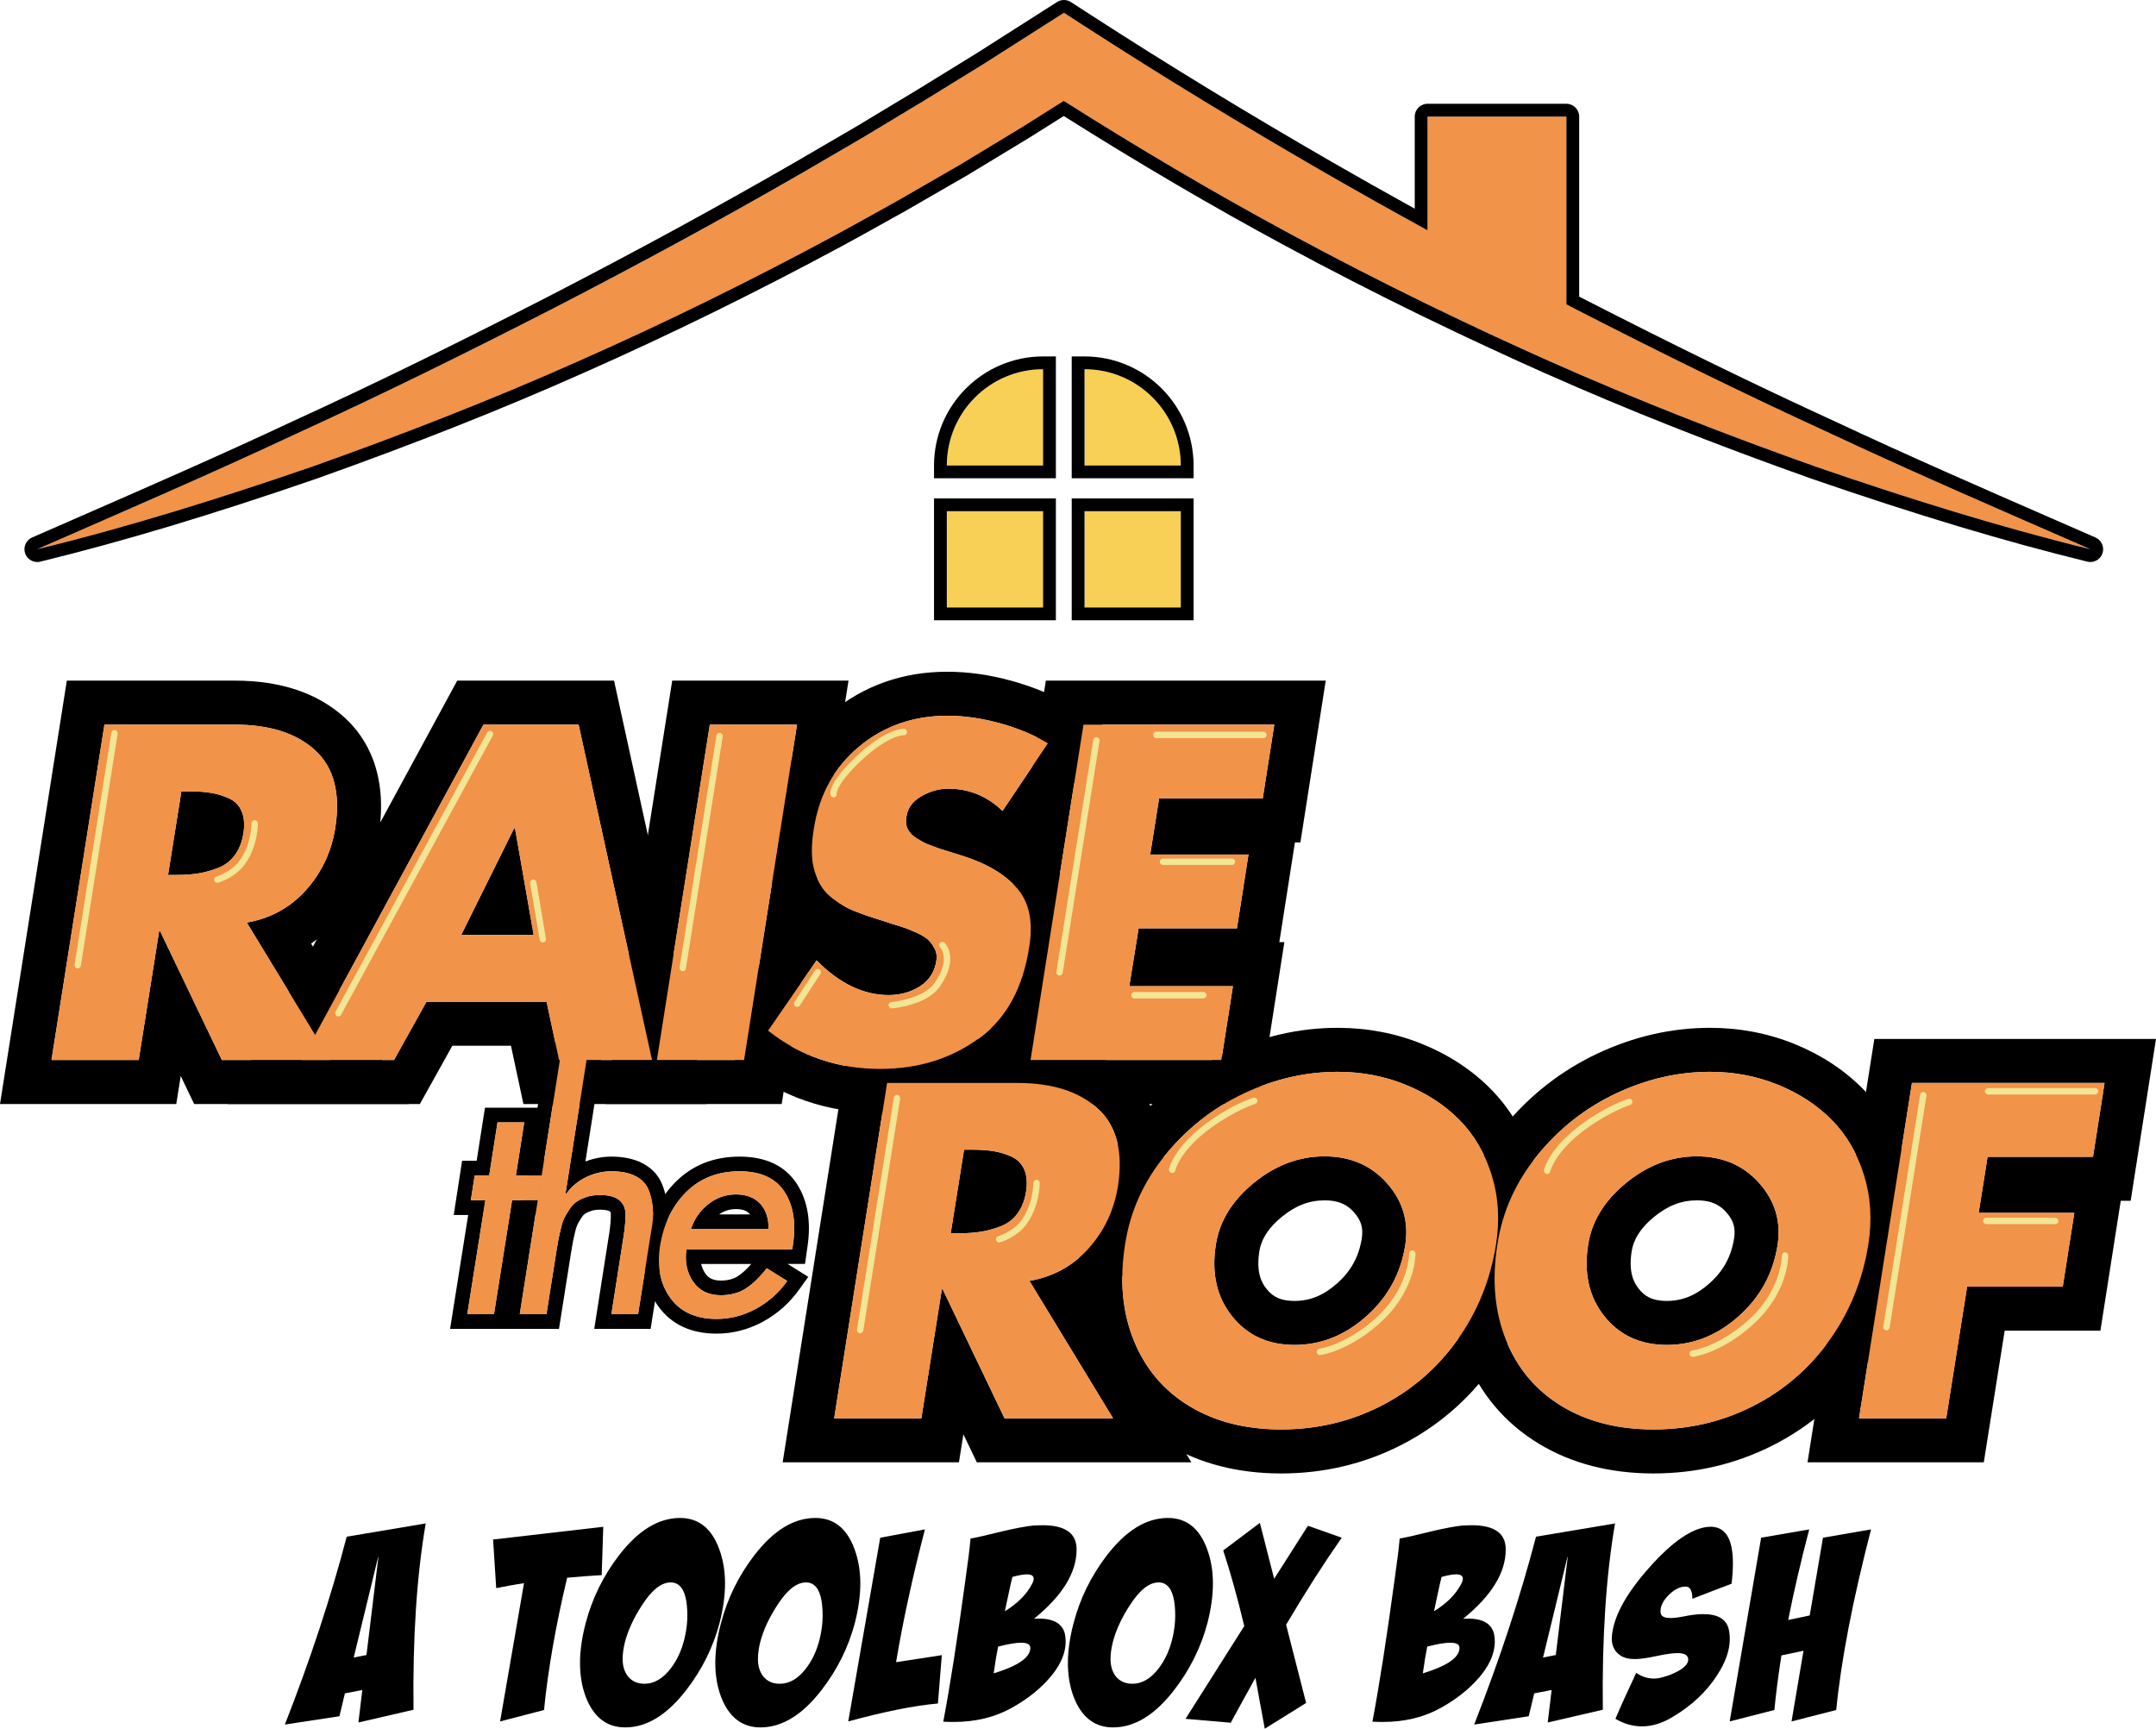
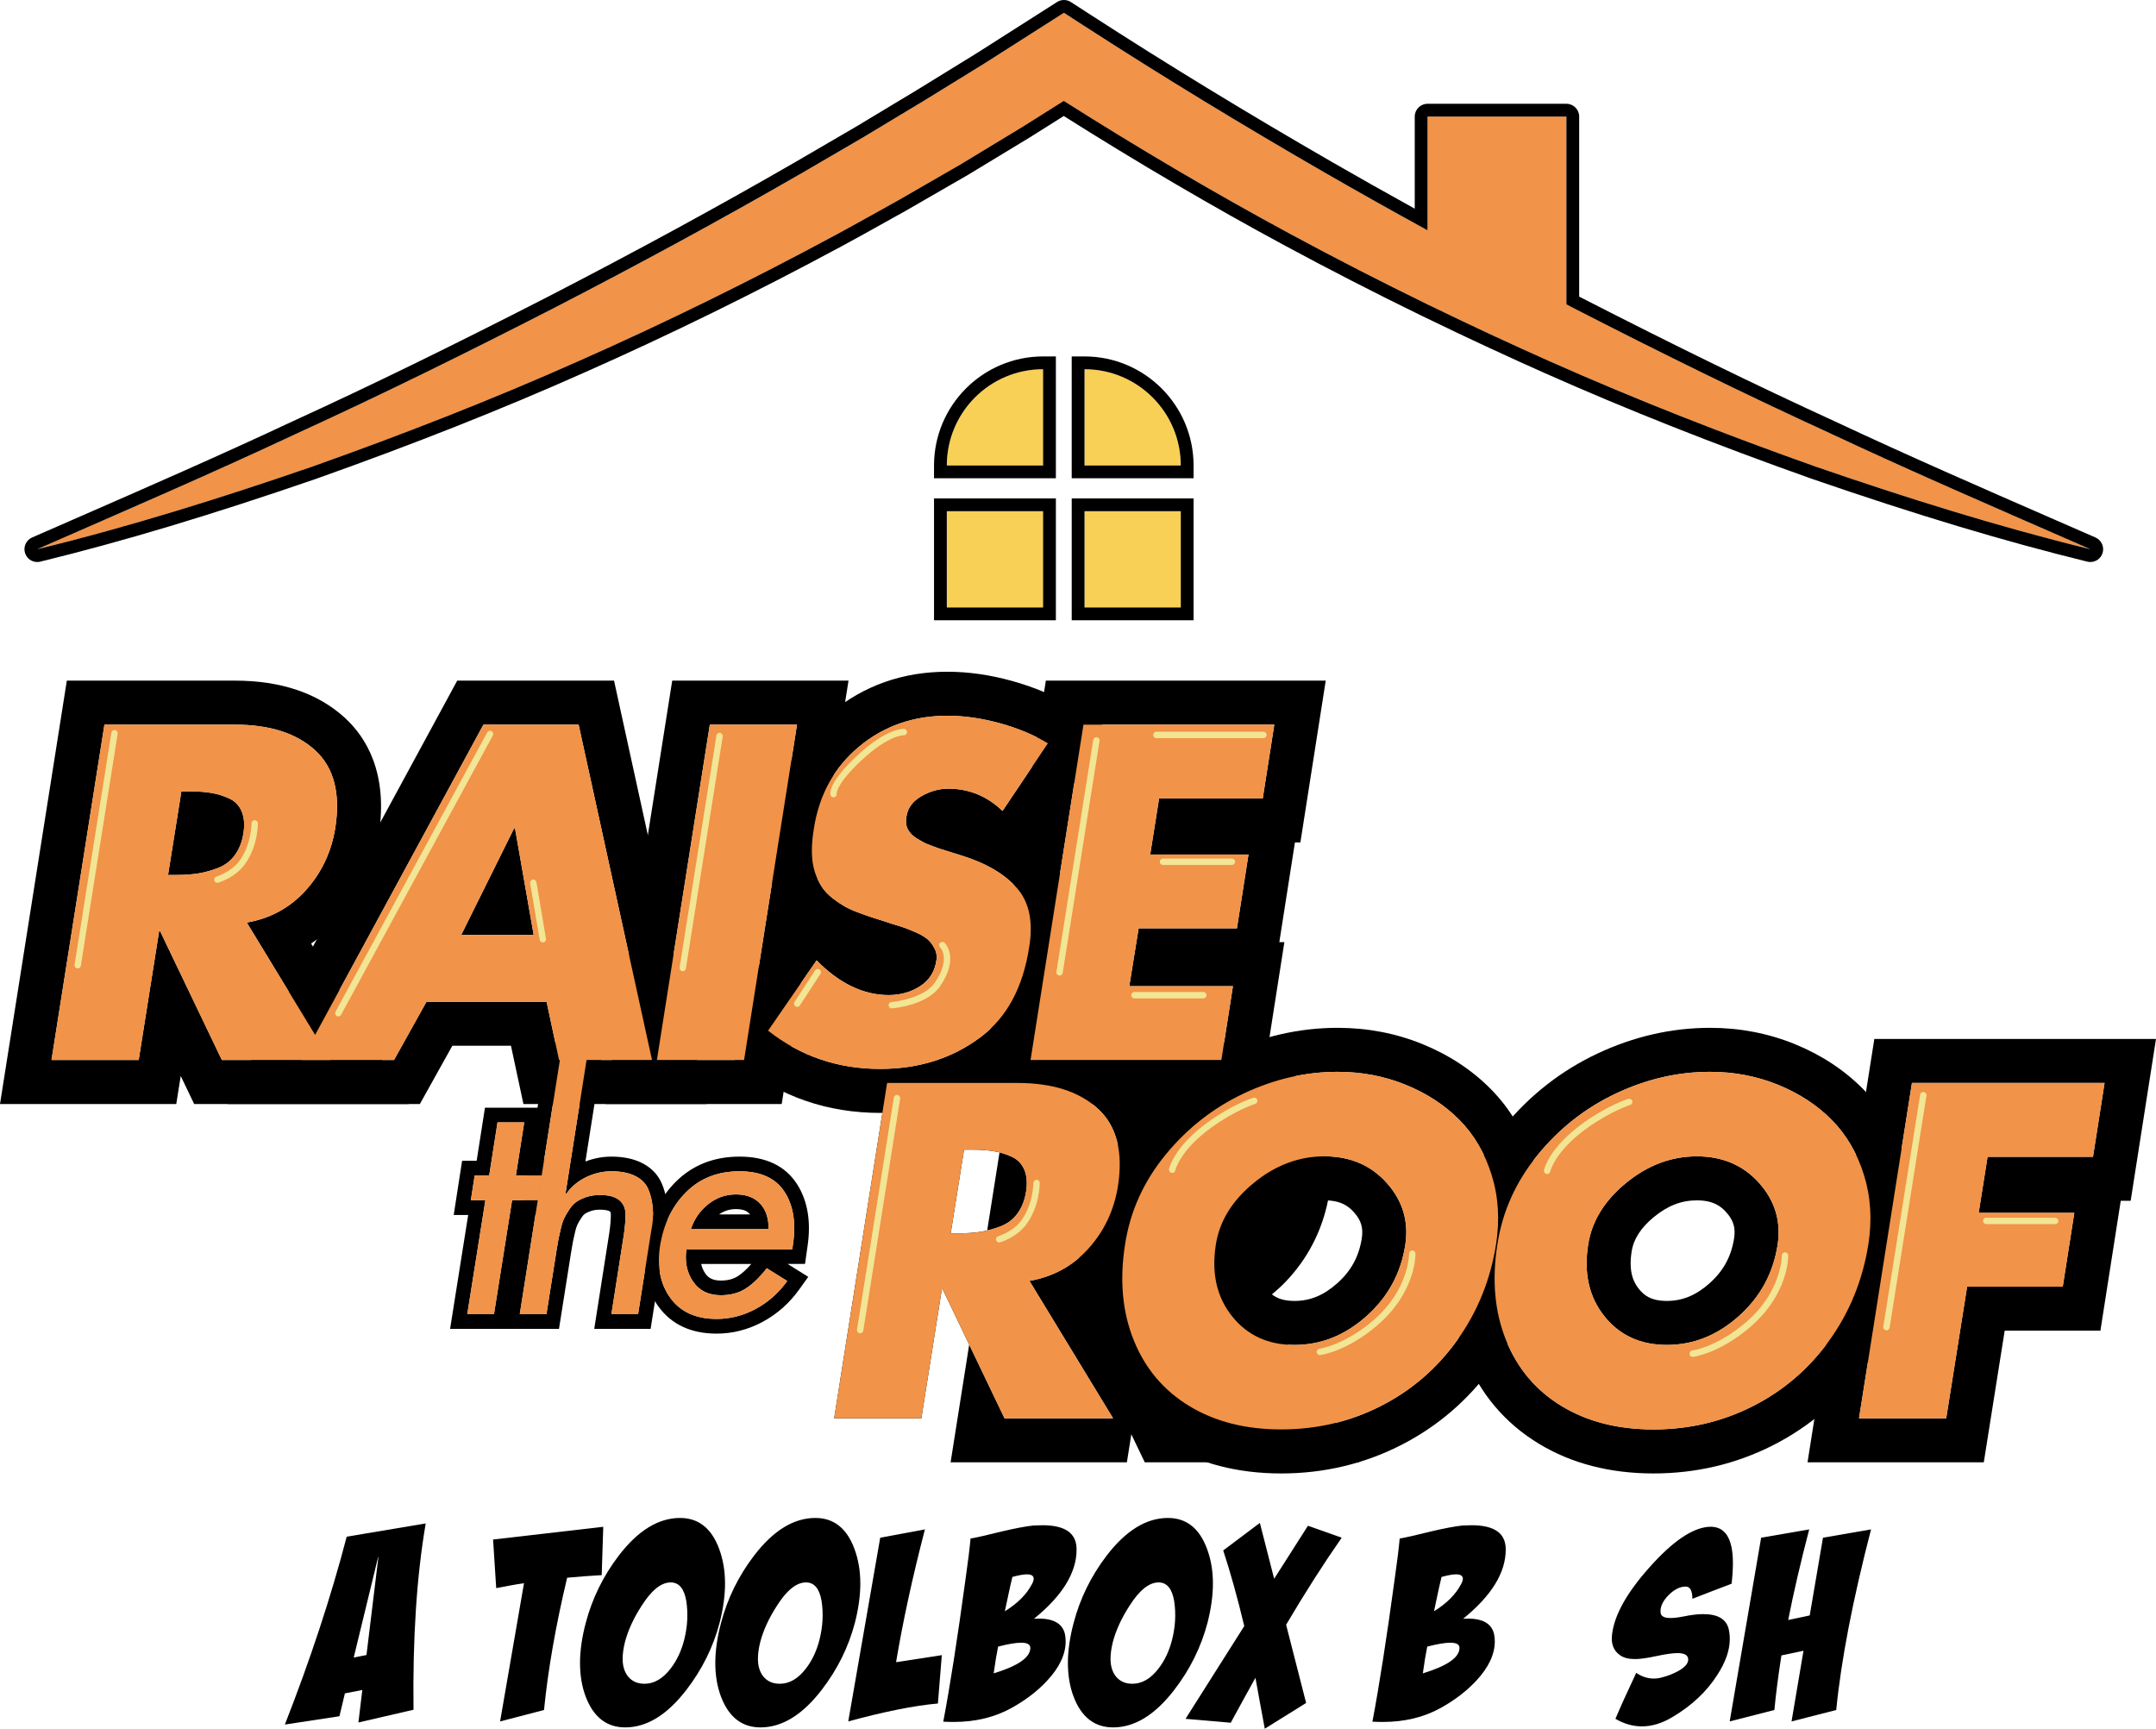
<svg xmlns="http://www.w3.org/2000/svg" id="Layer_1" data-name="Layer 1" viewBox="0 0 336.924 270.167">
  <g id="Vectorized">
    <g id="Raise_the_Roof" data-name="Raise the Roof">
      <g>
        <g>
          <path d="M285.932,67.687c-13.478-6.169-26.75-12.724-39.896-19.467-.418-.215-.833-.437-1.25-.653v-29.347h-21.7v17.777c-5.342-2.935-10.661-5.908-15.938-8.951-12.778-7.366-25.381-15.02-37.757-23.026l-3.124-2.021-3.171,2.021-9.323,5.941-9.413,5.798-9.473,5.704-9.555,5.571c-12.775,7.372-25.757,14.397-38.889,21.171-13.148,6.738-26.417,13.299-39.895,19.467-13.425,6.303-27.064,12.172-40.727,18.16,14.496-3.542,28.743-8.011,42.87-12.873,14.074-4.996,28.022-10.427,41.694-16.512,13.688-6.049,27.129-12.68,40.317-19.788,3.296-1.778,6.554-3.628,9.831-5.443l9.735-5.617,9.611-5.828,6.365-4.007c11.611,7.362,23.454,14.358,35.549,20.884,7.023,3.789,14.126,7.426,21.294,10.923v.003l.734.349c3.2,1.556,6.413,3.084,9.641,4.579l.359.171h.016c2.75,1.271,5.503,2.536,8.273,3.761,13.674,6.081,27.619,11.516,41.693,16.512,14.125,4.867,28.371,9.336,42.864,12.887-13.666-5.98-27.306-11.849-40.733-18.146Z" style="fill: #f19348;" />
          <path d="M166.266,2l3.124,2.021c12.376,8.006,24.98,15.66,37.757,23.026,5.277,3.042,10.596,6.016,15.938,8.951v-17.777h21.7v29.347c.418.216.832.437,1.25.653,13.146,6.743,26.418,13.298,39.896,19.467,13.427,6.298,27.067,12.167,40.733,18.146-14.493-3.551-28.739-8.02-42.864-12.887-14.074-4.995-28.019-10.431-41.693-16.512-2.77-1.226-5.523-2.49-8.273-3.761h-.016l-.359-.171c-3.228-1.495-6.441-3.023-9.641-4.579l-.734-.349v-.003c-7.168-3.497-14.271-7.134-21.294-10.923-12.095-6.526-23.938-13.522-35.549-20.884l-6.365,4.007-9.611,5.828-9.735,5.617c-3.277,1.815-6.534,3.665-9.831,5.443-13.188,7.108-26.629,13.739-40.317,19.788-13.673,6.085-27.62,11.516-41.694,16.512-14.127,4.861-28.374,9.331-42.87,12.873,13.663-5.989,27.302-11.857,40.727-18.16,13.478-6.168,26.748-12.728,39.895-19.467,13.132-6.774,26.114-13.799,38.889-21.171l9.555-5.571,9.473-5.704,9.413-5.798,9.323-5.941,3.171-2.021M166.266,0c-.373,0-.747.104-1.075.313l-3.171,2.021-9.323,5.941-9.387,5.782-9.456,5.694-9.53,5.556c-12.175,7.026-24.869,13.936-38.798,21.121-14.996,7.686-27.648,13.859-39.811,19.425-11.11,5.216-22.57,10.223-33.652,15.066-2.347,1.026-4.696,2.052-7.046,3.082-.95.416-1.424,1.49-1.092,2.473.28.828,1.054,1.359,1.893,1.359.157,0,.317-.019.476-.057,12.909-3.154,26.587-7.261,43.046-12.924,15.341-5.446,29.026-10.866,41.856-16.576,13.325-5.889,26.937-12.57,40.452-19.855,2.223-1.199,4.459-2.448,6.621-3.656,1.076-.601,2.152-1.202,3.23-1.799l9.765-5.634,9.649-5.85,5.325-3.352c11.646,7.352,23.281,14.171,34.602,20.279,6.854,3.698,14.011,7.37,21.277,10.916.036.02.072.038.109.056l.734.348c3.293,1.601,6.548,3.147,9.659,4.587l.341.162c.056.027.113.051.171.072,3.012,1.392,5.561,2.559,8.167,3.712,12.888,5.731,26.573,11.151,41.833,16.567,16.418,5.657,30.094,9.769,43.057,12.945.159.039.319.058.477.058.839,0,1.613-.531,1.893-1.359.333-.983-.142-2.057-1.093-2.473-2.178-.953-4.355-1.903-6.531-2.853-11.254-4.911-22.891-9.989-34.155-15.272-12.131-5.552-25.154-11.907-39.833-19.436-.054-.028-.109-.056-.163-.084v-28.135c0-1.105-.895-2-2-2h-21.7c-1.105,0-2,.895-2,2v14.391c-4.69-2.595-8.946-4.995-12.939-7.297-13.151-7.581-25.825-15.31-37.67-22.973l-3.124-2.021c-.33-.214-.708-.321-1.086-.321h0Z" />
        </g>
        <g>
          <g>
            <path d="M163.005,57.704h0v15.043h-15.043c0-8.303,6.741-15.043,15.043-15.043Z" style="fill: #f9d056;" />
            <path d="M163.005,57.704v15.043h-15.043c0-8.308,6.735-15.043,15.043-15.043h0M165.005,55.704h-2c-9.398,0-17.043,7.646-17.043,17.043v2h2s15.043,0,15.043,0h2s0-2,0-2v-17.043h0Z" />
          </g>
          <g>
            <path d="M169.48,57.704h0c8.303,0,15.043,6.741,15.043,15.043h-15.043v-15.043h0Z" style="fill: #f9d056;" />
            <path d="M169.48,57.704c8.308,0,15.043,6.735,15.043,15.043h0s-15.043,0-15.043,0v-15.043h0M169.48,55.704h-2v17.043s0,2,0,2h19.043v-2c0-9.398-7.646-17.043-17.043-17.043h0Z" />
          </g>
          <g>
            <rect x="147.961" y="79.893" width="15.043" height="15.043" style="fill: #f9d056;" />
            <path d="M163.005,79.893v15.043h-15.043v-15.043h15.043M165.005,77.893h-19.043v19.043h19.043v-19.043h0Z" />
          </g>
          <g>
            <rect x="169.48" y="79.893" width="15.043" height="15.043" style="fill: #f9d056;" />
            <path d="M184.524,79.893v15.043h-15.043v-15.043h15.043M186.524,77.893h-19.043v19.043h19.043v-19.043h0Z" />
          </g>
        </g>
      </g>
      <g>
        <g>
          <g>
            <path d="M36.688,113.249c5.467,0,9.662,1.344,12.582,4.032,2.92,2.689,3.963,6.72,3.128,12.095-.603,3.753-2.133,6.998-4.588,9.732-2.457,2.735-5.538,4.426-9.245,5.074l13.069,21.48h-16.962l-9.662-20.159h-.139l-3.198,20.159h-13.625l8.272-52.412h20.367M26.261,136.743h1.321c1.251,0,2.386-.08,3.406-.243,1.018-.162,2.061-.452,3.127-.868,1.065-.418,1.935-1.089,2.607-2.017.671-.926,1.113-2.061,1.321-3.405.208-1.344.115-2.479-.278-3.406-.394-.927-1.043-1.599-1.946-2.016-.904-.417-1.842-.706-2.815-.869-.973-.161-2.086-.243-3.337-.243h-1.321l-2.086,13.069M36.688,106.37H10.444l-.916,5.806L1.255,164.589l-1.255,7.95h27.547l.695-4.382.228.476,1.872,3.905h33.528l-6.36-10.453-8.897-14.624c1.565-1.047,3.005-2.301,4.315-3.759,3.342-3.722,5.448-8.175,6.262-13.237,1.506-9.698-2.03-15.272-5.26-18.246-4.219-3.882-10.019-5.85-17.241-5.85h0Z" />
            <path d="M90.421,113.249l11.47,52.412h-14.529l-1.946-9.106h-18.769l-5.074,9.106h-14.458l28.431-52.412h14.875M72.07,146.127h11.331l-2.92-16.682h-.139l-8.272,16.682M95.957,106.37h-24.505l-1.952,3.599-28.431,52.412-5.51,10.158h30.055l1.967-3.53,3.107-5.576h9.164l.783,3.665,1.163,5.441h28.639l-1.827-8.349-11.47-52.412-1.183-5.408h0Z" />
            <path d="M124.551,113.249l-8.271,52.412h-13.625l8.271-52.412h13.625M132.6,106.37h-27.551l-.916,5.806-8.271,52.412-1.255,7.95h27.551l.916-5.806,8.271-52.412,1.255-7.95h0Z" />
            <path d="M148.047,111.859c2.641,0,5.386.394,8.237,1.181,2.85.788,5.341,1.831,7.473,3.128l-7.09,10.565c-2.411-2.317-5.237-3.475-8.481-3.475-1.437,0-2.839.394-4.206,1.181-1.367.789-2.144,1.855-2.328,3.198-.14.742-.07,1.39.208,1.946.278.556.752,1.043,1.425,1.46.671.418,1.24.719,1.703.904.463.186,1.089.417,1.877.695l3.337,1.043c3.893,1.206,6.801,2.909,8.724,5.109,1.922,2.201,2.56,5.272,1.911,9.211-.973,6.35-3.521,11.053-7.646,14.111-4.403,3.29-9.616,4.936-15.64,4.936-6.628,0-12.467-1.992-17.518-5.978l7.577-10.983c3.569,3.615,7.322,5.422,11.261,5.422,1.807,0,3.429-.453,4.866-1.356,1.436-.903,2.294-2.213,2.572-3.928.14-.695.058-1.344-.243-1.946-.302-.602-.66-1.088-1.078-1.46-.417-.371-1.019-.73-1.806-1.078-.789-.348-1.414-.602-1.877-.765-.464-.162-1.09-.358-1.877-.591-.186-.045-.324-.092-.417-.139-1.02-.324-1.888-.602-2.607-.834-.719-.231-1.507-.509-2.364-.834-.858-.323-1.564-.648-2.119-.973-.556-.323-1.136-.717-1.739-1.181-.602-.463-1.089-.939-1.459-1.426-.371-.486-.707-1.065-1.008-1.738-.302-.671-.521-1.39-.66-2.154-.14-.765-.198-1.622-.174-2.572.024-.949.127-1.982.313-3.093.834-5.284,3.186-9.534,7.055-12.755,3.869-3.221,8.469-4.831,13.799-4.831M148.047,104.981c-6.956,0-13.079,2.161-18.199,6.423-5.171,4.304-8.351,10.014-9.449,16.969-.227,1.359-.364,2.723-.395,3.996-.035,1.414.06,2.752.284,3.977.236,1.303.625,2.564,1.153,3.739.511,1.143,1.124,2.187,1.815,3.092.132.173.269.344.413.513l-1.721,2.494-7.577,10.983-3.662,5.309,5.063,3.996c6.27,4.948,13.597,7.457,21.779,7.457,7.512,0,14.16-2.121,19.757-6.304,5.593-4.147,9.075-10.403,10.328-18.579,1.228-7.451-1.24-12.155-3.529-14.776-.764-.875-1.622-1.691-2.571-2.448l.843-1.256,7.09-10.565,4.007-5.97-6.142-3.738c-2.665-1.622-5.766-2.928-9.215-3.882-3.436-.949-6.824-1.43-10.07-1.43h0Z" />
            <path d="M199.139,113.249l-1.807,11.539h-16.197l-1.391,8.759h15.362l-1.807,11.539h-15.362l-1.46,9.036h16.197l-1.807,11.539h-29.821l8.271-52.412h29.822M207.178,106.37h-43.739l-.916,5.806-8.271,52.412-1.255,7.95h43.754l.911-5.814,1.807-11.539,1.244-7.942h-.79l.171-1.094,1.807-11.539.461-2.945h.853l.911-5.814,1.807-11.539,1.244-7.942h0Z" />
          </g>
          <g>
            <path d="M328.885,169.247l-1.806,11.539h-16.475l-1.391,8.759h14.946l-1.807,11.539h-14.946l-3.267,20.575h-13.624l8.271-52.413h30.099M336.924,162.368h-44.015l-.916,5.806-8.271,52.413-1.255,7.95h27.545l.921-5.8,2.346-14.776h14.958l.911-5.814,1.807-11.539.461-2.945h1.549l.91-5.814,1.806-11.539,1.243-7.942h0Z" />
            <path d="M209.046,167.509c3.754,0,7.287.672,10.601,2.016,3.312,1.344,6.117,3.175,8.411,5.492,2.294,2.317,3.973,5.178,5.039,8.584,1.065,3.406,1.297,7.033.695,10.878-.881,5.562-2.909,10.555-6.082,14.981-3.174,4.426-7.16,7.855-11.956,10.287-4.796,2.433-9.975,3.65-15.536,3.65s-10.347-1.216-14.355-3.65c-4.009-2.433-6.905-5.862-8.689-10.287-1.785-4.426-2.236-9.419-1.356-14.981.788-5.144,2.885-9.801,6.291-13.972,3.405-4.171,7.496-7.38,12.269-9.627,4.773-2.248,9.662-3.372,14.667-3.372M202.304,210.19c4.124,0,7.865-1.494,11.226-4.484,3.359-2.989,5.387-6.707,6.082-11.157.556-3.66-.406-6.882-2.885-9.662-2.48-2.78-5.724-4.171-9.732-4.171s-7.705,1.391-11.087,4.171c-3.384,2.78-5.352,6.002-5.909,9.662-.695,4.449.15,8.168,2.537,11.157,2.386,2.99,5.641,4.484,9.767,4.484M209.046,160.631c-6.003,0-11.923,1.355-17.597,4.027-5.689,2.679-10.623,6.548-14.666,11.5-4.177,5.115-6.789,10.929-7.762,17.28-1.069,6.751-.473,13.018,1.776,18.595,2.343,5.812,6.212,10.386,11.5,13.595,5.079,3.084,11.109,4.648,17.923,4.648,6.627,0,12.901-1.478,18.648-4.394,5.767-2.925,10.623-7.101,14.433-12.412,3.79-5.285,6.241-11.312,7.287-17.914.766-4.891.455-9.599-.924-14.007-1.393-4.45-3.652-8.275-6.716-11.37-2.94-2.971-6.545-5.335-10.712-7.026-4.127-1.673-8.563-2.521-13.188-2.521h0ZM202.304,203.312c-2.529,0-3.605-.912-4.391-1.897-.727-.911-1.633-2.501-1.117-5.804.299-1.97,1.436-3.73,3.48-5.409,2.164-1.779,4.299-2.607,6.72-2.607,2.582,0,3.774.946,4.599,1.871,1.113,1.248,1.466,2.422,1.218,4.051-.447,2.861-1.673,5.111-3.854,7.051-2.105,1.872-4.22,2.745-6.654,2.745h0Z" />
            <path d="M267.229,167.509c3.752,0,7.286.672,10.601,2.016,3.311,1.344,6.117,3.175,8.41,5.492,2.295,2.317,3.973,5.178,5.04,8.584,1.065,3.406,1.295,7.033.694,10.878-.881,5.562-2.908,10.555-6.081,14.981-3.175,4.426-7.16,7.855-11.957,10.287-4.795,2.433-9.975,3.65-15.536,3.65s-10.347-1.216-14.354-3.65c-4.01-2.433-6.906-5.862-8.69-10.287-1.785-4.426-2.236-9.419-1.356-14.981.788-5.144,2.885-9.801,6.291-13.972,3.405-4.171,7.495-7.38,12.268-9.627,4.773-2.248,9.664-3.372,14.669-3.372M260.486,210.19c4.124,0,7.865-1.494,11.227-4.484,3.358-2.989,5.385-6.707,6.081-11.157.556-3.66-.405-6.882-2.885-9.662-2.48-2.78-5.723-4.171-9.732-4.171s-7.705,1.391-11.088,4.171c-3.383,2.78-5.352,6.002-5.908,9.662-.696,4.449.151,8.168,2.538,11.157,2.385,2.99,5.64,4.484,9.766,4.484M267.229,160.631c-6.004,0-11.925,1.355-17.599,4.027-5.688,2.679-10.623,6.548-14.665,11.5-4.178,5.115-6.789,10.929-7.762,17.28-1.069,6.751-.473,13.018,1.776,18.595,2.343,5.812,6.213,10.387,11.502,13.595,5.077,3.083,11.107,4.647,17.921,4.647,6.628,0,12.903-1.478,18.648-4.394,5.765-2.923,10.622-7.099,14.433-12.411,3.79-5.285,6.241-11.312,7.286-17.915.766-4.895.455-9.603-.923-14.007-1.396-4.454-3.655-8.279-6.718-11.371-2.936-2.968-6.54-5.332-10.71-7.025-4.129-1.673-8.565-2.521-13.189-2.521h0ZM260.486,203.312c-2.528,0-3.604-.911-4.389-1.896-.729-.913-1.635-2.504-1.119-5.804.3-1.971,1.436-3.732,3.48-5.411,2.164-1.778,4.299-2.607,6.72-2.607,2.582,0,3.773.946,4.599,1.871,1.113,1.248,1.466,2.421,1.218,4.051-.448,2.862-1.674,5.112-3.854,7.052-2.105,1.872-4.22,2.744-6.655,2.744h0Z" />
-             <path d="M158.997,169.247c5.467,0,9.663,1.344,12.583,4.032,2.919,2.689,3.962,6.72,3.127,12.096-.602,3.753-2.132,6.998-4.588,9.732-2.457,2.735-5.538,4.426-9.245,5.074l13.069,21.48h-16.961l-9.663-20.159h-.139l-3.198,20.159h-13.625l8.272-52.413h20.367M148.571,192.742h1.32c1.252,0,2.386-.08,3.406-.243,1.019-.162,2.061-.452,3.128-.868,1.065-.418,1.935-1.089,2.607-2.017.671-.926,1.112-2.061,1.32-3.405.209-1.344.116-2.479-.278-3.406-.395-.927-1.043-1.599-1.946-2.016s-1.842-.706-2.815-.869c-.973-.161-2.086-.243-3.337-.243h-1.321l-2.085,13.069M158.997,162.368h-26.245l-.916,5.806-8.272,52.413-1.255,7.95h27.547l.695-4.382.228.476,1.872,3.905h33.527l-6.36-10.453-8.897-14.624c1.565-1.047,3.005-2.301,4.315-3.759,3.343-3.721,5.45-8.175,6.262-13.238,1.505-9.696-2.029-15.27-5.258-18.244-4.22-3.883-10.02-5.851-17.243-5.851h0Z" />
+             <path d="M158.997,169.247c5.467,0,9.663,1.344,12.583,4.032,2.919,2.689,3.962,6.72,3.127,12.096-.602,3.753-2.132,6.998-4.588,9.732-2.457,2.735-5.538,4.426-9.245,5.074l13.069,21.48h-16.961l-9.663-20.159h-.139l-3.198,20.159h-13.625l8.272-52.413h20.367M148.571,192.742h1.32c1.252,0,2.386-.08,3.406-.243,1.019-.162,2.061-.452,3.128-.868,1.065-.418,1.935-1.089,2.607-2.017.671-.926,1.112-2.061,1.32-3.405.209-1.344.116-2.479-.278-3.406-.395-.927-1.043-1.599-1.946-2.016s-1.842-.706-2.815-.869c-.973-.161-2.086-.243-3.337-.243h-1.321l-2.085,13.069M158.997,162.368l-.916,5.806-8.272,52.413-1.255,7.95h27.547l.695-4.382.228.476,1.872,3.905h33.527l-6.36-10.453-8.897-14.624c1.565-1.047,3.005-2.301,4.315-3.759,3.343-3.721,5.45-8.175,6.262-13.238,1.505-9.696-2.029-15.27-5.258-18.244-4.22-3.883-10.02-5.851-17.243-5.851h0Z" />
          </g>
          <g>
            <path d="M81.92,175.405l-1.297,8.295h4.078l-.602,3.893h-4.078l-2.827,17.795h-4.171l2.827-17.795h-2.27l.602-3.893h2.27l1.298-8.295h4.17M84.599,173.112h-8.811l-.303,1.938-.995,6.357h-2.274l-.301,1.942-.602,3.893-.409,2.643h2.26l-2.405,15.143-.421,2.652h8.814l.307-1.933,2.52-15.862h4.086l.301-1.942.602-3.893.409-2.643h-4.073l.883-5.648.414-2.647h0Z" />
            <path d="M91.744,165.163l-3.383,21.456h.092c.803-1.142,1.846-2.022,3.128-2.641,1.282-.618,2.602-.927,3.963-.927,1.483,0,2.711.239,3.684.718.973.479,1.653,1.143,2.039,1.992.386.85.633,1.847.741,2.989.108,1.144.024,2.38-.255,3.708l-2.039,12.929h-4.17l1.946-12.42c.186-1.266.27-2.355.255-3.267-.016-.911-.347-1.629-.996-2.155-.65-.524-1.654-.787-3.012-.787-.742,0-1.422.101-2.039.301-.619.202-1.135.44-1.553.718-.417.278-.796.672-1.135,1.182-.34.509-.61.965-.811,1.367-.201.402-.387.958-.556,1.668-.17.711-.294,1.267-.371,1.669-.077.402-.178.989-.301,1.76l-1.576,9.964h-4.17l6.348-40.225h4.171M94.426,162.87h-8.813l-.305,1.935-6.348,40.225-.418,2.65h8.812l.306-1.934,1.576-9.964c.117-.737.214-1.3.288-1.685.073-.382.19-.903.349-1.57.168-.702.308-1.038.377-1.175.16-.32.384-.696.666-1.118.169-.254.342-.442.502-.549.239-.159.573-.309.991-.446.383-.124.832-.188,1.328-.188,1.213,0,1.558.267,1.573.279.069.056.138.112.143.411.013.787-.065,1.762-.231,2.894l-1.943,12.398-.415,2.648h8.809l.305-1.935,2.039-12.929c.303-1.435.402-2.914.272-4.282-.132-1.39-.447-2.641-.936-3.719-.611-1.343-1.659-2.386-3.115-3.102-1.286-.633-2.866-.954-4.696-.954-1.382,0-2.744.257-4.059.764l2.523-16.003.418-2.65h0Z" />
            <path d="M115.563,183.051c3.306,0,5.653,1.074,7.044,3.221,1.391,2.148,1.822,4.92,1.297,8.319l-.092.649h-16.544c-.278,1.946.069,3.63,1.043,5.051.973,1.422,2.416,2.132,4.332,2.132,1.513,0,2.812-.347,3.893-1.043,1.081-.695,2.178-1.753,3.29-3.175l3.197,1.993c-1.328,1.854-2.965,3.307-4.912,4.356-1.946,1.05-3.985,1.575-6.117,1.575-3.213,0-5.615-1.081-7.206-3.243-1.591-2.162-2.139-4.881-1.645-8.156.556-3.459,1.923-6.272,4.101-8.435,2.178-2.162,4.951-3.243,8.319-3.243M107.963,192.088h12.142c.03-1.668-.402-2.989-1.297-3.962-.897-.973-2.163-1.46-3.801-1.46-1.607,0-3.051.509-4.333,1.529-1.282,1.019-2.185,2.317-2.711,3.892M115.563,180.759c-3.979,0-7.321,1.315-9.934,3.909-2.519,2.502-4.117,5.764-4.75,9.698-.589,3.905.106,7.222,2.063,9.88,2.038,2.771,5.084,4.177,9.052,4.177,2.506,0,4.931-.623,7.206-1.851,2.244-1.21,4.158-2.905,5.687-5.038l1.424-1.988-2.075-1.294-1.155-.72h2.72l.281-1.969.092-.649c.607-3.929.056-7.265-1.643-9.888-1.834-2.832-4.852-4.267-8.968-4.267h0ZM112.362,189.795c.801-.562,1.669-.836,2.645-.836,1.3,0,1.83.411,2.115.72.034.037.067.076.099.115h-4.859ZM109.574,197.532h7.837c-.732.842-1.441,1.485-2.115,1.918-.71.457-1.578.679-2.654.679-1.467,0-2.057-.573-2.44-1.134-.305-.444-.514-.93-.629-1.463h0Z" />
          </g>
        </g>
        <g>
          <path d="M160.874,200.18l13.069,21.48h-16.961l-9.663-20.159h-.139l-3.198,20.159h-13.625l8.272-52.413h20.367c5.467,0,9.663,1.344,12.583,4.032,2.919,2.689,3.962,6.72,3.127,12.096-.602,3.753-2.132,6.998-4.588,9.732-2.457,2.735-5.538,4.426-9.245,5.074ZM150.656,179.673l-2.085,13.069h1.32c1.252,0,2.386-.08,3.406-.243,1.019-.162,2.061-.452,3.128-.868,1.065-.418,1.935-1.089,2.607-2.017.671-.926,1.112-2.061,1.32-3.406.209-1.344.115-2.479-.278-3.406-.395-.927-1.043-1.599-1.946-2.016s-1.842-.706-2.815-.869c-.973-.161-2.086-.243-3.337-.243h-1.321Z" style="fill: #f19348;" />
          <path d="M209.046,167.509c3.754,0,7.287.672,10.601,2.016,3.312,1.344,6.117,3.175,8.411,5.492,2.294,2.317,3.973,5.178,5.039,8.584,1.065,3.406,1.297,7.033.695,10.878-.881,5.562-2.909,10.555-6.082,14.981-3.175,4.426-7.16,7.855-11.956,10.287-4.796,2.433-9.975,3.65-15.536,3.65s-10.347-1.216-14.355-3.65c-4.009-2.433-6.905-5.862-8.689-10.287-1.785-4.426-2.236-9.419-1.356-14.981.788-5.144,2.885-9.801,6.292-13.972,3.406-4.171,7.495-7.38,12.269-9.627,4.773-2.248,9.662-3.372,14.667-3.372ZM216.727,184.887c-2.48-2.78-5.724-4.171-9.732-4.171s-7.705,1.391-11.087,4.171c-3.384,2.78-5.352,6.002-5.909,9.662-.695,4.449.15,8.168,2.537,11.157,2.386,2.99,5.641,4.484,9.767,4.484s7.865-1.494,11.226-4.484c3.359-2.989,5.387-6.707,6.082-11.157.556-3.66-.406-6.882-2.885-9.662Z" style="fill: #f19348;" />
          <path d="M267.229,167.509c3.752,0,7.286.672,10.601,2.016,3.311,1.344,6.117,3.175,8.41,5.492,2.295,2.317,3.973,5.178,5.04,8.584,1.065,3.406,1.295,7.033.694,10.878-.881,5.562-2.908,10.555-6.081,14.981-3.175,4.426-7.16,7.855-11.957,10.287-4.795,2.433-9.975,3.65-15.536,3.65s-10.347-1.216-14.354-3.65c-4.01-2.433-6.906-5.862-8.69-10.287-1.785-4.426-2.236-9.419-1.356-14.981.788-5.144,2.885-9.801,6.292-13.972,3.406-4.171,7.495-7.38,12.268-9.627,4.773-2.248,9.664-3.372,14.669-3.372ZM274.909,184.887c-2.48-2.78-5.723-4.171-9.732-4.171s-7.705,1.391-11.088,4.171c-3.383,2.78-5.352,6.002-5.908,9.662-.696,4.449.151,8.168,2.538,11.157,2.385,2.99,5.64,4.484,9.766,4.484s7.865-1.494,11.227-4.484c3.358-2.989,5.385-6.707,6.081-11.157.556-3.66-.405-6.882-2.885-9.662Z" style="fill: #f19348;" />
          <path d="M327.079,180.786h-16.475l-1.391,8.759h14.946l-1.807,11.539h-14.946l-3.267,20.575h-13.624l8.271-52.413h30.099l-1.806,11.539Z" style="fill: #f19348;" />
        </g>
        <g>
          <path d="M80.02,187.593l-2.827,17.795h-4.171l2.827-17.795h-2.27l.602-3.893h2.27l1.298-8.295h4.17l-1.297,8.295h4.078l-.602,3.893h-4.078Z" style="fill: #f19348;" />
          <path d="M87.573,165.163h4.171l-3.383,21.456h.092c.803-1.142,1.846-2.022,3.128-2.641,1.282-.618,2.602-.927,3.963-.927,1.483,0,2.711.239,3.684.718s1.653,1.143,2.039,1.992c.386.85.633,1.847.741,2.989.108,1.144.024,2.38-.255,3.708l-2.039,12.929h-4.17l1.946-12.42c.186-1.266.27-2.355.255-3.267-.016-.911-.347-1.629-.996-2.155-.65-.524-1.654-.787-3.012-.787-.742,0-1.422.101-2.039.301-.618.202-1.135.44-1.553.718-.417.278-.796.672-1.135,1.182-.34.509-.61.965-.811,1.367s-.387.958-.556,1.668c-.17.711-.294,1.267-.371,1.669-.077.402-.178.989-.301,1.76l-1.576,9.964h-4.17l6.348-40.225Z" style="fill: #f19348;" />
          <path d="M123.812,195.239h-16.544c-.278,1.946.069,3.63,1.043,5.051.973,1.422,2.416,2.132,4.332,2.132,1.513,0,2.812-.347,3.893-1.043,1.081-.695,2.178-1.753,3.29-3.175l3.197,1.993c-1.328,1.854-2.965,3.307-4.912,4.356-1.946,1.05-3.985,1.575-6.117,1.575-3.213,0-5.615-1.08-7.206-3.243-1.591-2.162-2.139-4.881-1.645-8.156.556-3.459,1.923-6.272,4.101-8.435,2.178-2.162,4.951-3.243,8.319-3.243,3.306,0,5.653,1.074,7.044,3.221,1.391,2.148,1.822,4.92,1.297,8.319l-.092.649ZM107.963,192.088h12.142c.03-1.668-.402-2.989-1.297-3.962-.897-.973-2.163-1.46-3.801-1.46-1.607,0-3.051.509-4.333,1.529-1.282,1.019-2.185,2.317-2.711,3.892Z" style="fill: #f19348;" />
        </g>
        <g>
          <path d="M38.565,144.181l13.069,21.48h-16.962l-9.662-20.159h-.139l-3.198,20.159h-13.625l8.272-52.412h20.367c5.467,0,9.662,1.344,12.582,4.032,2.92,2.689,3.963,6.72,3.128,12.095-.603,3.753-2.133,6.998-4.588,9.732-2.457,2.735-5.538,4.426-9.245,5.074ZM28.347,123.675l-2.086,13.069h1.321c1.251,0,2.386-.08,3.406-.243,1.018-.162,2.061-.452,3.127-.868,1.065-.418,1.935-1.089,2.607-2.017.671-.926,1.113-2.061,1.321-3.406.208-1.344.115-2.479-.278-3.406-.394-.927-1.043-1.599-1.946-2.016-.904-.417-1.842-.706-2.815-.869-.973-.161-2.086-.243-3.337-.243h-1.321Z" style="fill: #f19348;" />
          <path d="M85.417,156.555h-18.769l-5.074,9.106h-14.458l28.431-52.412h14.875l11.47,52.412h-14.529l-1.946-9.106ZM83.401,146.127l-2.92-16.682h-.139l-8.272,16.682h11.331Z" style="fill: #f19348;" />
          <path d="M124.551,113.249l-8.271,52.412h-13.625l8.271-52.412h13.625Z" style="fill: #f19348;" />
          <path d="M197.331,124.787h-16.197l-1.391,8.759h15.362l-1.807,11.539h-15.362l-1.46,9.036h16.197l-1.807,11.539h-29.821l8.271-52.412h29.822l-1.807,11.539Z" style="fill: #f19348;" />
          <path d="M163.756,116.169l-7.09,10.565c-2.411-2.317-5.237-3.475-8.481-3.475-1.437,0-2.839.394-4.206,1.181-1.367.789-2.144,1.855-2.328,3.198-.14.742-.07,1.39.208,1.946s.752,1.043,1.425,1.46c.671.418,1.24.719,1.703.904.463.186,1.089.417,1.877.695l3.337,1.043c3.893,1.206,6.801,2.909,8.724,5.109,1.922,2.202,2.56,5.272,1.911,9.211-.973,6.35-3.521,11.053-7.646,14.111-4.403,3.29-9.616,4.936-15.64,4.936-6.628,0-12.467-1.992-17.518-5.978l7.577-10.983c3.569,3.615,7.322,5.422,11.261,5.422,1.807,0,3.429-.453,4.866-1.356,1.436-.903,2.294-2.213,2.572-3.928.14-.695.058-1.344-.243-1.946-.302-.602-.66-1.088-1.078-1.46-.417-.371-1.019-.73-1.806-1.078-.789-.348-1.414-.602-1.877-.765-.464-.162-1.09-.358-1.877-.591-.186-.045-.324-.092-.417-.139-1.02-.324-1.888-.602-2.607-.834-.719-.231-1.507-.509-2.364-.834-.858-.323-1.564-.648-2.119-.973-.556-.323-1.136-.717-1.739-1.181-.602-.463-1.089-.939-1.46-1.426-.371-.487-.707-1.065-1.008-1.738-.302-.671-.521-1.39-.66-2.154-.14-.765-.198-1.622-.174-2.572.024-.949.127-1.982.313-3.093.834-5.284,3.186-9.534,7.055-12.755s8.469-4.831,13.799-4.831c2.641,0,5.386.394,8.237,1.181,2.85.788,5.341,1.831,7.473,3.128Z" style="fill: #f19348;" />
        </g>
      </g>
    </g>
    <g id="_3D_Line_Effect" data-name="3D Line Effect">
      <path d="M12.142,151.348c-.026,0-.052-.002-.079-.006-.272-.044-.458-.3-.415-.572l5.757-36.259c.043-.272.296-.461.572-.415.272.043.458.299.415.572l-5.757,36.258c-.039.246-.251.422-.493.422Z" style="fill: #f2e594;" />
      <path d="M106.696,151.777c-.026,0-.052-.002-.079-.006-.272-.044-.458-.3-.415-.572l5.756-36.259c.043-.272.293-.461.572-.415.272.043.458.299.415.572l-5.756,36.258c-.039.246-.251.422-.493.422Z" style="fill: #f2e594;" />
      <path d="M33.965,137.973c-.215,0-.414-.14-.479-.357-.079-.264.071-.543.335-.622.022-.007,2.27-.697,3.553-2.399,1.929-2.56,1.933-5.878,1.933-5.911-.001-.276.221-.501.497-.503h.003c.275,0,.499.222.5.497,0,.149-.003,3.693-2.134,6.519-1.485,1.971-3.961,2.725-4.066,2.756-.047.014-.096.021-.143.021Z" style="fill: #f2e594;" />
      <path d="M52.867,158.852c-.081,0-.163-.02-.238-.061-.243-.132-.333-.436-.201-.678l23.714-43.648c.132-.242.436-.332.678-.201.243.132.333.436.201.678l-23.714,43.647c-.091.167-.263.262-.44.262Z" style="fill: #f2e594;" />
      <path d="M84.829,147.281c-.24,0-.451-.173-.493-.417l-1.489-8.822c-.046-.272.138-.53.41-.576.272-.045.53.138.576.41l1.489,8.822c.046.272-.138.53-.41.576-.028.005-.056.007-.083.007Z" style="fill: #f2e594;" />
      <path d="M134.42,208.37c-.026,0-.052-.002-.079-.006-.272-.044-.458-.3-.415-.572l5.757-36.259c.043-.272.297-.454.572-.416.272.044.458.3.415.572l-5.757,36.259c-.039.246-.251.422-.493.422Z" style="fill: #f2e594;" />
      <path d="M156.143,194.179c-.215,0-.414-.14-.479-.356-.079-.265.071-.543.335-.623.022-.006,2.27-.696,3.553-2.399,1.929-2.56,1.933-5.878,1.933-5.911-.001-.276.221-.501.497-.503.255-.046.501.221.503.497,0,.149-.003,3.692-2.134,6.519-1.485,1.971-3.961,2.726-4.066,2.757-.047.014-.096.021-.143.021Z" style="fill: #f2e594;" />
      <path d="M206.262,211.777c-.247,0-.462-.184-.494-.436-.035-.274.157-.524.431-.561.039-.005,3.908-.551,8.444-4.465,5.578-4.812,5.556-10.325,5.555-10.381-.004-.275.215-.503.491-.508.264-.028.503.214.509.489.005.243.051,6.022-5.902,11.157-4.781,4.126-8.801,4.678-8.969,4.699-.021.003-.043.004-.064.004Z" style="fill: #f2e594;" />
      <path d="M264.515,212.064c-.247,0-.462-.184-.494-.436-.036-.273.157-.524.431-.561.039-.005,3.908-.552,8.445-4.466,5.577-4.812,5.555-10.325,5.554-10.381-.004-.275.215-.503.491-.508.277.006.502.214.509.489.005.243.051,6.022-5.901,11.157-4.782,4.126-8.801,4.679-8.97,4.7-.021.003-.043.004-.064.004Z" style="fill: #f2e594;" />
      <path d="M165.58,152.465c-.026,0-.052-.002-.079-.006-.272-.044-.458-.3-.415-.572l5.756-36.259c.043-.273.304-.461.572-.415.273.043.459.299.416.572l-5.757,36.258c-.039.246-.251.422-.493.422Z" style="fill: #f2e594;" />
      <path d="M294.804,207.911c-.026,0-.053-.002-.079-.006-.273-.044-.459-.3-.416-.572l5.757-36.258c.043-.273.306-.455.572-.416.273.044.459.3.416.572l-5.757,36.258c-.039.246-.252.422-.493.422Z" style="fill: #f2e594;" />
      <path d="M130.261,124.614c-.232,0-.445-.172-.498-.408-.067-.305-.186-2.031,4.157-6.087,4.699-4.39,7.273-4.21,7.375-4.199.275.025.478.269.453.543-.025.273-.253.475-.536.453-.054-.006-2.341-.054-6.608,3.933-3.933,3.674-3.858,5.159-3.857,5.174.06.27-.113.52-.383.58-.034.008-.068.011-.102.011Z" style="fill: #f2e594;" />
      <path d="M124.581,157.362c-.093,0-.188-.026-.272-.081-.231-.15-.297-.46-.146-.691l3.208-4.927c.15-.232.459-.297.692-.146.231.15.297.46.146.691l-3.208,4.927c-.096.147-.256.228-.419.228Z" style="fill: #f2e594;" />
      <path d="M139.359,157.591c-.259,0-.478-.199-.498-.462-.021-.274.185-.516.46-.536.05-.004,4.998-.419,6.785-3.048,2.543-3.74.828-5.472.811-5.488-.198-.192-.204-.509-.012-.707.192-.198.509-.203.707-.012.097.094,2.333,2.341-.679,6.77-2.06,3.028-7.313,3.465-7.536,3.481-.013.002-.026.002-.039.002Z" style="fill: #f2e594;" />
      <path d="M183.18,183.31c-.033,0-.067-.003-.102-.01-.271-.056-.444-.32-.39-.591.029-.142.772-3.519,6.098-7.351,3.903-2.809,6.949-3.757,7.077-3.796.262-.079.543.069.623.332.081.264-.067.544-.331.625-.03.009-3.026.946-6.785,3.651-5.011,3.605-5.695,6.708-5.701,6.739-.049.236-.257.399-.489.399Z" style="fill: #f2e594;" />
      <path d="M241.775,183.48c-.034,0-.068-.004-.103-.011-.27-.057-.442-.319-.388-.589.029-.142.772-3.519,6.099-7.351,3.903-2.809,6.949-3.757,7.077-3.796.263-.08.543.069.623.332.081.264-.067.544-.331.625-.03.009-3.026.946-6.785,3.651-4.971,3.576-5.696,6.71-5.703,6.741-.051.234-.258.396-.489.396Z" style="fill: #f2e594;" />
-       <path d="M327.409,171.049h-16.726c-.276,0-.5-.224-.5-.5s.224-.5.5-.5h16.726c.276,0,.5.224.5.5s-.224.5-.5.5Z" style="fill: #f2e594;" />
      <path d="M197.441,115.356h-16.726c-.276,0-.5-.224-.5-.5s.224-.5.5-.5h16.726c.276,0,.5.224.5.5s-.224.5-.5.5Z" style="fill: #f2e594;" />
      <path d="M192.516,135.18h-10.77c-.276,0-.5-.224-.5-.5s.224-.5.5-.5h10.77c.276,0,.5.224.5.5s-.224.5-.5.5Z" style="fill: #f2e594;" />
      <path d="M321.165,191.313h-10.769c-.276,0-.5-.224-.5-.5s.224-.5.5-.5h10.769c.276,0,.5.224.5.5s-.224.5-.5.5Z" style="fill: #f2e594;" />
      <path d="M188.047,156.034h-10.769c-.276,0-.5-.224-.5-.5s.224-.5.5-.5h10.769c.276,0,.5.224.5.5s-.224.5-.5.5Z" style="fill: #f2e594;" />
    </g>
    <g>
      <path d="M44.517,269.518c3.98-10.153,7.201-19.94,9.665-29.361l12.346-2.071c-1.408,8.203-2.044,17.909-1.908,29.117l-8.61,1.99.609-5.076-2.721.527-.853,3.574-8.528,1.3ZM57.271,258.653l1.865-15.33h-.041l-3.817,15.717,1.993-.387Z" />
      <path d="M94.273,238.612l-.243,7.554c-1.896.108-3.695.244-5.401.406-1.787,7.5-2.992,14.39-3.614,20.671l-6.863,1.787,3.736-21.605c-.731.108-1.462.23-2.193.366l-2.152.405-.487-7.594,17.219-1.99Z" />
      <path d="M106.277,237.231c2.869,0,4.899,1.599,6.091,4.792.623,1.652.935,3.467.935,5.442,0,1.896-.284,3.953-.853,6.173-1.002,3.791-2.735,7.283-5.198,10.478-3.006,3.898-6.187,5.848-9.544,5.848-2.897,0-4.954-1.597-6.173-4.792-.595-1.57-.894-3.33-.894-5.279,0-1.922.299-4.007.894-6.254,1.002-3.817,2.722-7.323,5.158-10.519,3.005-3.925,6.199-5.889,9.584-5.889ZM104.816,247.304c-1.489,0-3.006,1.218-4.549,3.654-1.245,1.923-2.111,3.805-2.599,5.646-.244.975-.366,1.854-.366,2.64,0,1.11.271,2.017.812,2.721.623.785,1.488,1.178,2.6,1.178,1.516,0,2.883-.799,4.102-2.396.975-1.272,1.678-2.774,2.111-4.508.514-2.03.622-4.033.325-6.01-.325-1.949-1.138-2.924-2.437-2.924Z" />
      <path d="M127.419,237.231c2.869,0,4.899,1.599,6.091,4.792.623,1.652.935,3.467.935,5.442,0,1.896-.284,3.953-.853,6.173-1.002,3.791-2.735,7.283-5.198,10.478-3.006,3.898-6.187,5.848-9.544,5.848-2.897,0-4.954-1.597-6.173-4.792-.595-1.57-.894-3.33-.894-5.279,0-1.922.299-4.007.894-6.254,1.002-3.817,2.722-7.323,5.158-10.519,3.005-3.925,6.199-5.889,9.584-5.889ZM125.957,247.304c-1.489,0-3.006,1.218-4.549,3.654-1.245,1.923-2.111,3.805-2.599,5.646-.244.975-.366,1.854-.366,2.64,0,1.11.271,2.017.812,2.721.623.785,1.488,1.178,2.6,1.178,1.516,0,2.883-.799,4.102-2.396.975-1.272,1.678-2.774,2.111-4.508.514-2.03.622-4.033.325-6.01-.325-1.949-1.138-2.924-2.437-2.924Z" />
      <path d="M137.555,240.318l6.985-1.3c-1.949,7.5-3.452,14.417-4.508,20.752l7.147-1.097-.609,7.554c-3.683.325-8.353,1.259-14.011,2.803l4.995-28.712Z" />
      <path d="M151.671,240.44c.866-.136,2.49-.501,4.873-1.097,2.058-.487,3.709-.799,4.955-.935.487-.026.96-.04,1.421-.04,3.574,0,5.347,1.272,5.32,3.817,0,3.601-2.221,7.202-6.66,10.802,2.788-.188,4.399.597,4.833,2.355.081.38.121.772.121,1.178,0,2.031-.975,4.089-2.924,6.173-1.489,1.598-3.33,3.006-5.522,4.224-2.627,1.462-5.646,2.193-9.057,2.193-.541,0-1.082-.015-1.624-.041,1.056-5.55,2.22-13.009,3.492-22.376.379-2.653.636-4.737.771-6.254ZM155.976,257.334c-.217,1.029-.446,2.424-.69,4.183,3.817-1.163,5.727-2.49,5.727-3.979,0-.541-.475-.812-1.422-.812-.839,0-2.044.203-3.614.609ZM158.209,246.45c-.217.894-.42,1.787-.608,2.681l-.569,2.681c1.977-1.219,3.385-2.626,4.224-4.224.189-.352.284-.636.284-.854,0-.46-.352-.69-1.056-.69-.542,0-1.3.136-2.274.406Z" />
      <path d="M182.52,237.231c2.869,0,4.899,1.599,6.091,4.792.623,1.652.935,3.467.935,5.442,0,1.896-.284,3.953-.853,6.173-1.002,3.791-2.735,7.283-5.198,10.478-3.006,3.898-6.187,5.848-9.544,5.848-2.897,0-4.954-1.597-6.173-4.792-.595-1.57-.894-3.33-.894-5.279,0-1.922.299-4.007.894-6.254,1.002-3.817,2.722-7.323,5.158-10.519,3.005-3.925,6.199-5.889,9.584-5.889ZM181.058,247.304c-1.489,0-3.006,1.218-4.549,3.654-1.245,1.923-2.111,3.805-2.599,5.646-.244.975-.366,1.854-.366,2.64,0,1.11.271,2.017.812,2.721.623.785,1.488,1.178,2.6,1.178,1.516,0,2.883-.799,4.102-2.396.975-1.272,1.678-2.774,2.111-4.508.514-2.03.622-4.033.325-6.01-.325-1.949-1.138-2.924-2.437-2.924Z" />
      <path d="M204.108,266.146l-6.457,4.021-.73-3.939c-.244-1.326-.487-2.666-.731-4.021l-1.949,3.533c-.649,1.191-1.286,2.355-1.909,3.493l-7.065-.609,9.178-14.498c-1.056-4.413-2.152-8.352-3.29-11.817l5.727-4.305,2.233,8.73,5.279-8.284,5.279,1.868c-2.87,4.115-5.767,8.65-8.69,13.604l3.127,12.224Z" />
      <path d="M218.735,240.44c.866-.136,2.49-.501,4.873-1.097,2.058-.487,3.709-.799,4.955-.935.487-.026.96-.04,1.421-.04,3.574,0,5.347,1.272,5.32,3.817,0,3.601-2.221,7.202-6.66,10.802,2.788-.188,4.399.597,4.833,2.355.081.38.121.772.121,1.178,0,2.031-.975,4.089-2.924,6.173-1.489,1.598-3.33,3.006-5.522,4.224-2.627,1.462-5.646,2.193-9.057,2.193-.541,0-1.082-.015-1.624-.041,1.056-5.55,2.22-13.009,3.492-22.376.379-2.653.636-4.737.771-6.254ZM223.04,257.334c-.217,1.029-.446,2.424-.69,4.183,3.817-1.163,5.727-2.49,5.727-3.979,0-.541-.475-.812-1.422-.812-.839,0-2.044.203-3.614.609ZM225.274,246.45c-.217.894-.42,1.787-.608,2.681l-.569,2.681c1.977-1.219,3.385-2.626,4.224-4.224.189-.352.284-.636.284-.854,0-.46-.352-.69-1.056-.69-.542,0-1.3.136-2.274.406Z" />
-       <path d="M230.374,269.518c3.979-10.153,7.201-19.94,9.665-29.361l12.346-2.071c-1.408,8.203-2.044,17.909-1.908,29.117l-8.609,1.99.608-5.076-2.721.527-.853,3.574-8.528,1.3ZM243.128,258.653l1.866-15.33h-.041l-3.817,15.717,1.992-.387Z" />
      <path d="M270.604,247.506c-.867.325-1.896.718-3.087,1.178l-3.045,1.178c0-1.271-.353-1.908-1.057-1.908-1.002,0-2.004.568-3.005,1.705-.704.84-1.002,1.652-.894,2.438.081.515.596.771,1.543.771.515,0,1.191-.081,2.031-.244,1.163-.243,2.192-.365,3.086-.365,2.274,0,3.601.785,3.979,2.355.108.487.163,1.002.163,1.543,0,1.733-.65,3.602-1.949,5.604-1.68,2.626-4.035,4.832-7.066,6.619-1.598.947-3.168,1.422-4.711,1.422-1.408,0-2.789-.394-4.143-1.178.677-1.625,1.76-4.021,3.249-7.188.866.596,1.787.894,2.762.894.433,0,.879-.067,1.34-.203.839-.216,1.638-.527,2.396-.934,1.082-.596,1.624-1.205,1.624-1.828,0-.676-.555-1.015-1.665-1.015-.758,0-1.861.156-3.31.467-1.448.312-2.552.467-3.31.467-1.002,0-1.773-.188-2.315-.568-1.056-.704-1.488-1.8-1.299-3.289.352-3.006,2.287-6.484,5.807-10.438,3.601-4.061,6.701-6.186,9.3-6.376,2.519-.162,3.777,1.733,3.777,5.686,0,.948-.068,2.018-.203,3.208Z" />
      <path d="M275.217,240.318l7.513-1.3c-1.352,5.181-2.446,9.899-3.284,14.157l3.365-.712,2.071-12.146,7.513-1.3c-2.869,11.073-4.684,20.481-5.441,28.225l-6.985,1.787,1.868-11.047c-.758.163-1.908.406-3.451.731-.515,3.33-.881,6.173-1.097,8.528l-6.985,1.787,4.914-28.712Z" />
    </g>
  </g>
</svg>